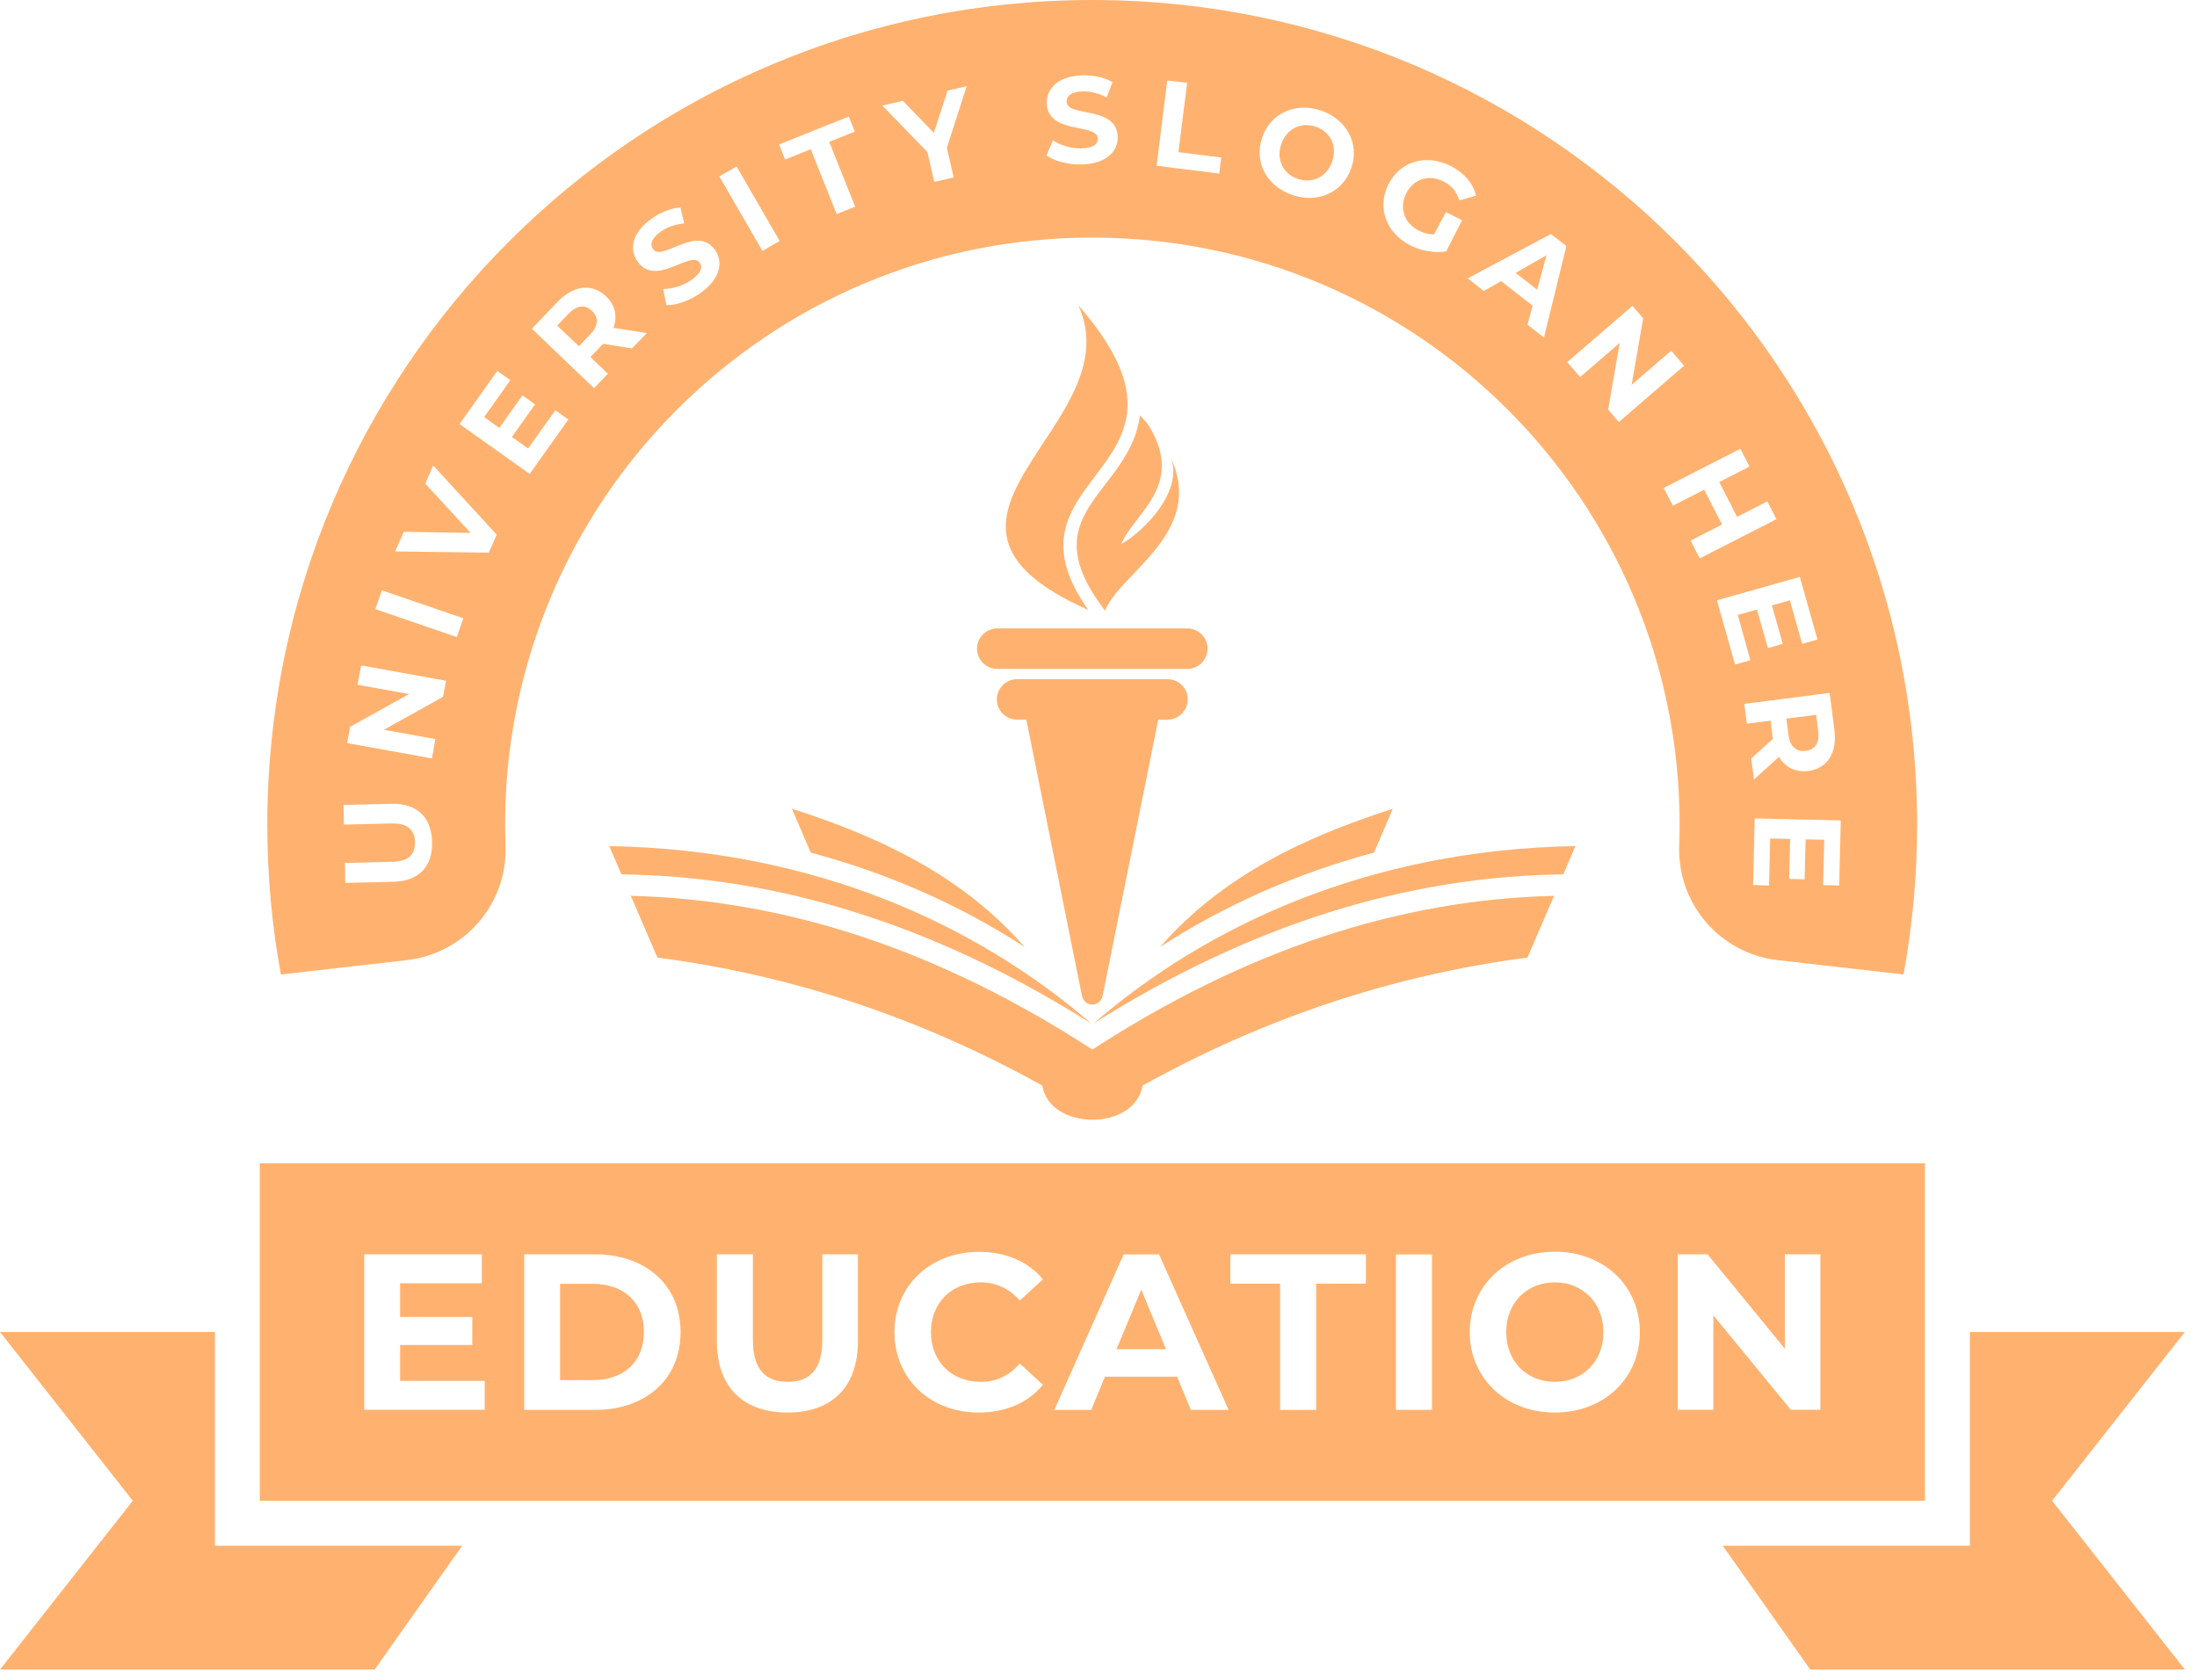
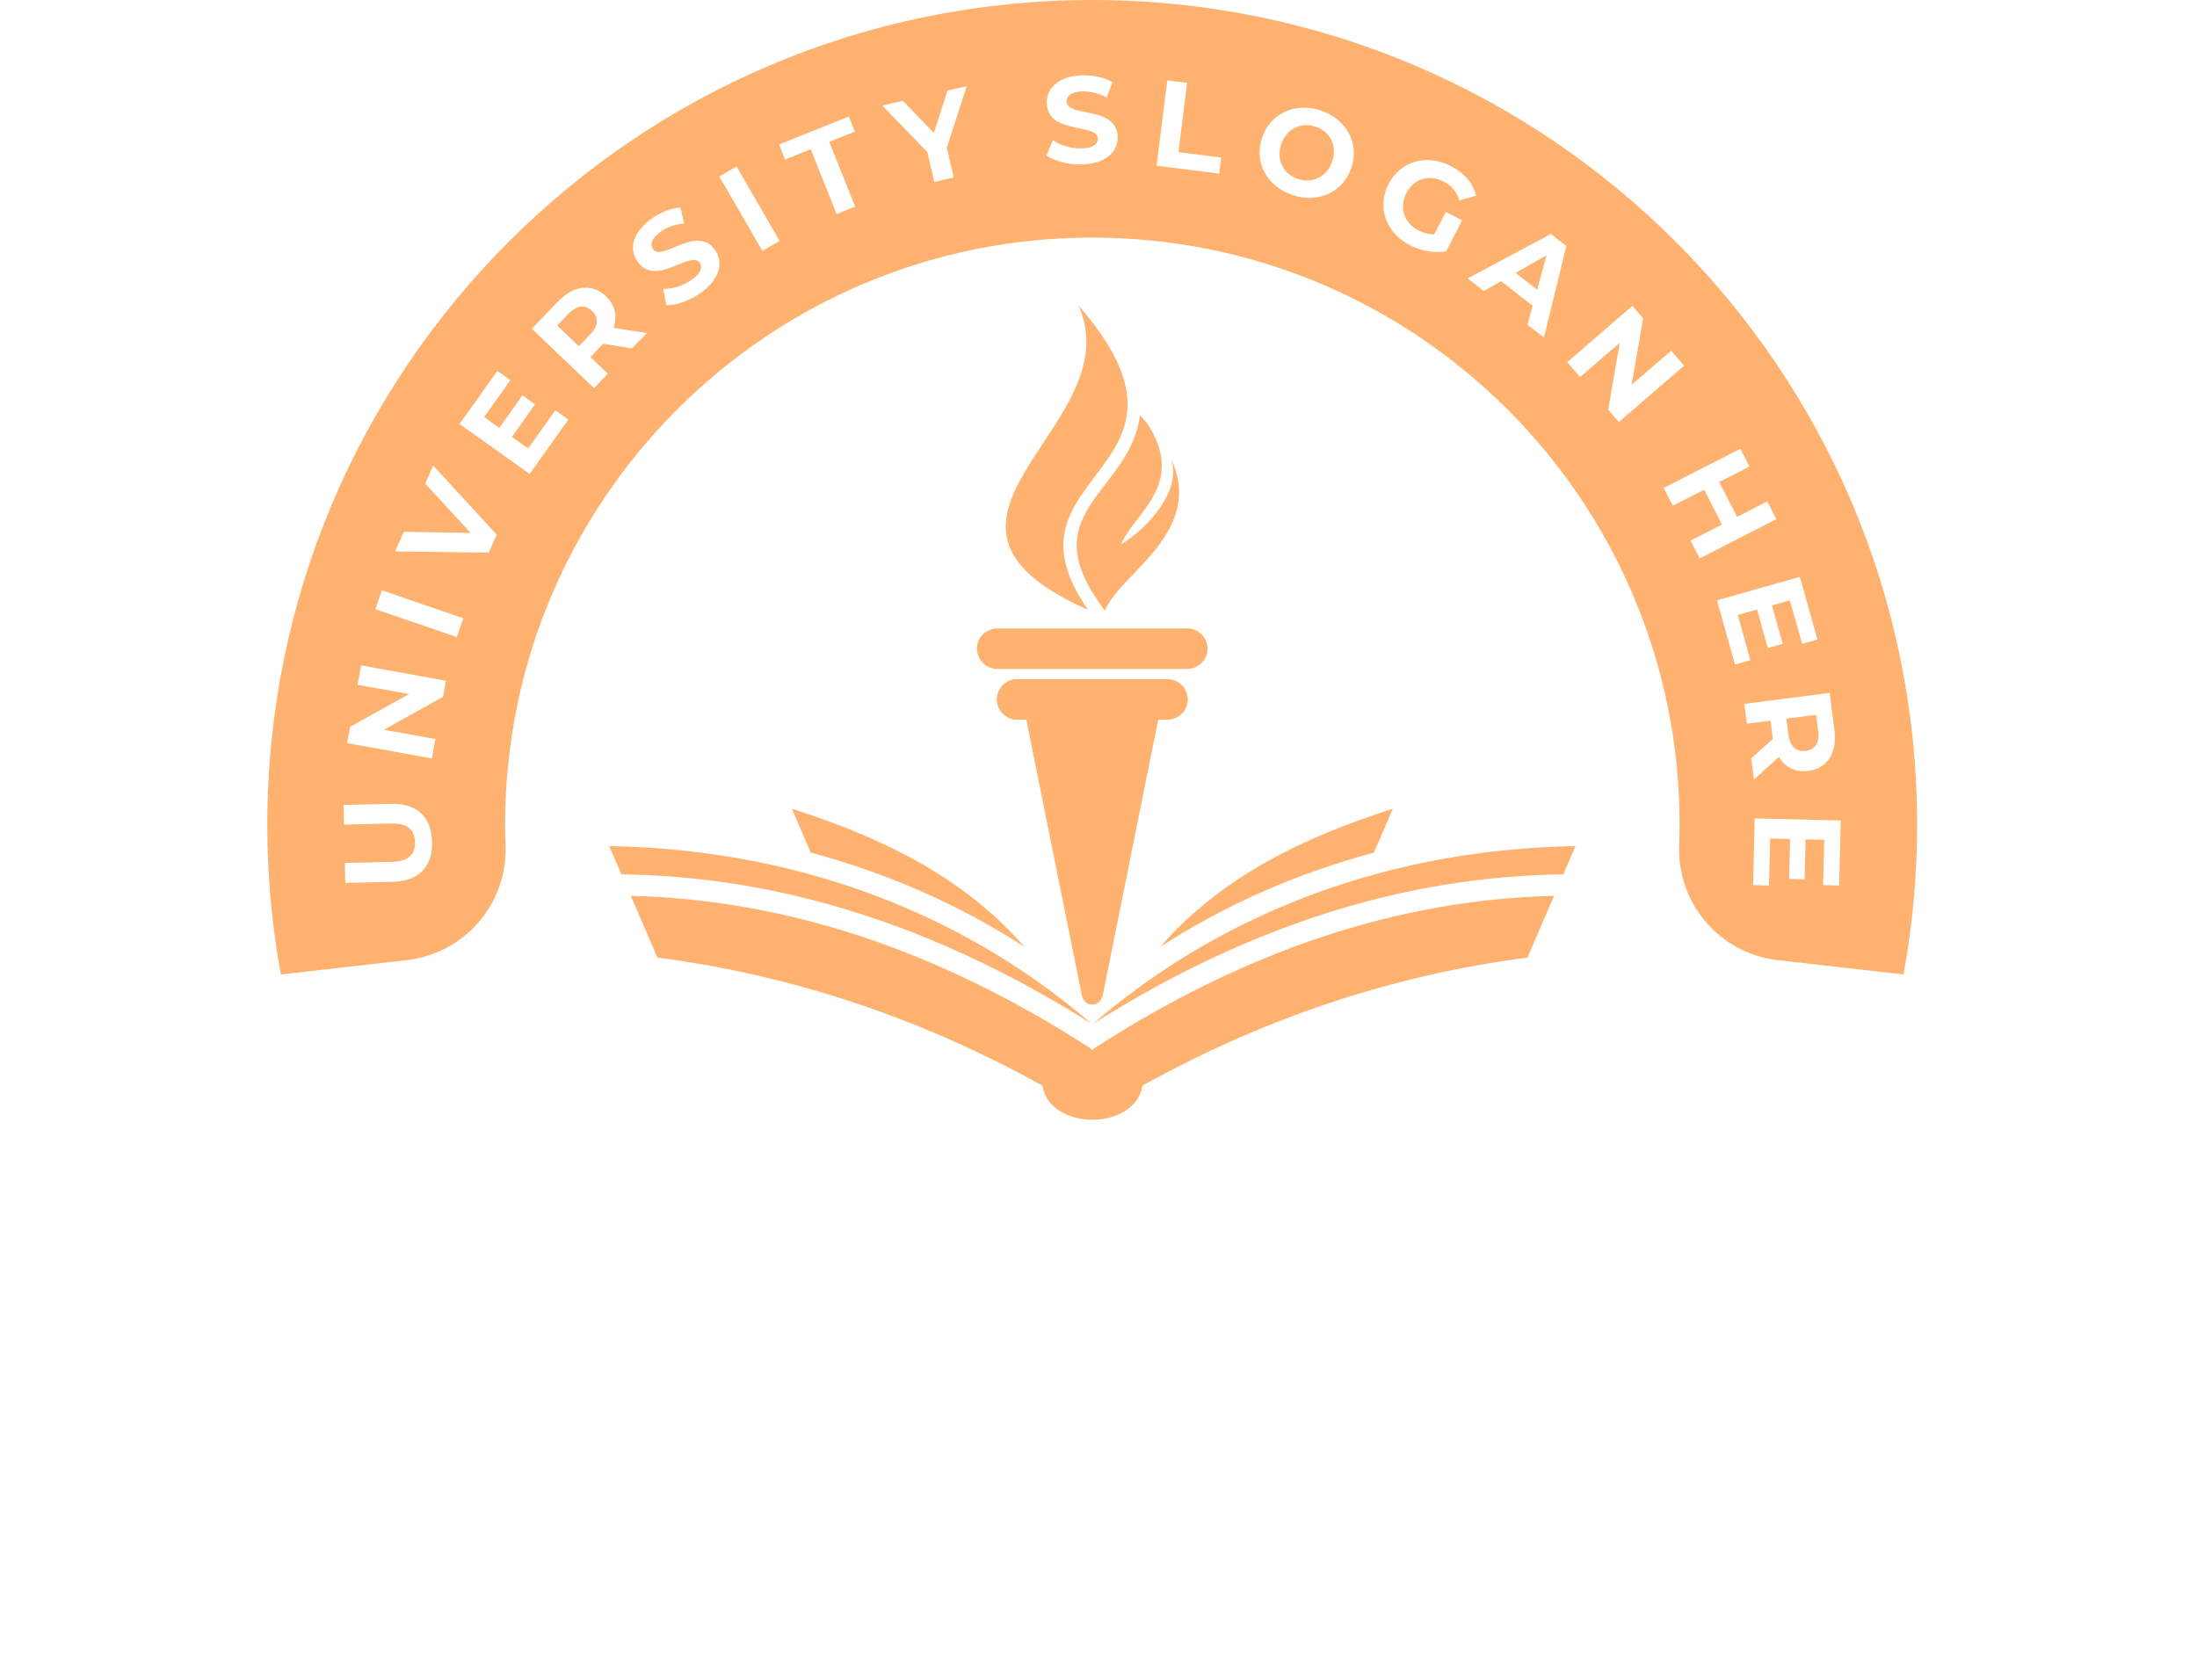
<svg xmlns="http://www.w3.org/2000/svg" width="102px" height="78px" viewBox="0 0 102 78" fill="none" transform="rotate(0) scale(1, 1)">
-   <path fill-rule="evenodd" clip-rule="evenodd" d="M12.061 54.02H89.369V69.687H12.061V54.02ZM84.044 77.523H101.437L95.272 69.687L101.437 61.85H91.457V71.775H79.981L84.044 77.523ZM82.868 58.243V62.629L79.276 58.243H77.892V65.463H79.544V61.077L83.144 65.463H84.514V58.243H82.868ZM72.184 64.166C70.895 64.166 69.928 63.226 69.928 61.856C69.928 60.486 70.895 59.546 72.184 59.546C73.474 59.546 74.441 60.486 74.441 61.856C74.447 63.226 73.474 64.166 72.184 64.166ZM72.184 65.59C74.454 65.59 76.133 64.012 76.133 61.856C76.133 59.701 74.454 58.123 72.184 58.123C69.908 58.123 68.236 59.714 68.236 61.856C68.236 63.999 69.908 65.59 72.184 65.59ZM64.811 65.469H66.483V58.25H64.811V65.469ZM59.432 65.469H61.104V59.607H63.414V58.243H57.121V59.607H59.432V65.469ZM51.836 62.649L52.985 59.882L54.133 62.649H51.836ZM55.288 65.469H57.041L53.811 58.25H52.166L48.949 65.469H50.661L51.299 63.925H54.65L55.288 65.469ZM45.437 65.59C46.692 65.59 47.74 65.134 48.418 64.301L47.344 63.314C46.86 63.878 46.249 64.166 45.531 64.166C44.181 64.166 43.221 63.22 43.221 61.856C43.221 60.493 44.181 59.546 45.531 59.546C46.256 59.546 46.86 59.835 47.344 60.392L48.418 59.405C47.74 58.579 46.692 58.129 45.45 58.129C43.2 58.129 41.528 59.687 41.528 61.863C41.528 64.032 43.2 65.59 45.437 65.59ZM36.559 65.59C38.614 65.59 39.829 64.415 39.829 62.286V58.243H38.177V62.226C38.177 63.596 37.586 64.166 36.566 64.166C35.551 64.166 34.954 63.602 34.954 62.226V58.243H33.282V62.286C33.288 64.415 34.511 65.59 36.559 65.59ZM26.002 64.093V59.614H27.527C28.964 59.614 29.897 60.473 29.897 61.85C29.897 63.233 28.957 64.086 27.527 64.086H26.002V64.093ZM24.337 65.469H27.614C29.978 65.469 31.596 64.046 31.596 61.856C31.596 59.667 29.978 58.243 27.614 58.243H24.337V65.469ZM18.575 64.126V62.454H21.926V61.151H18.575V59.587H22.369V58.243H16.91V65.463H22.503V64.12H18.575V64.126ZM17.393 77.523H0L6.165 69.687L0 61.85H9.979V71.775H21.456L17.393 77.523Z" fill="#ffb26f" />
  <path fill-rule="evenodd" clip-rule="evenodd" d="M82.183 38.936L83.11 38.956L83.063 40.81L83.782 40.83L83.829 38.976L84.695 38.996L84.641 41.098L85.387 41.119L85.461 38.097L81.465 38.003L81.391 41.098L82.13 41.119L82.183 38.936ZM83.829 34.867C83.399 34.92 83.103 34.672 83.03 34.114L82.936 33.369L84.319 33.194L84.413 33.94C84.487 34.497 84.265 34.813 83.829 34.867ZM81.431 36.196L82.593 35.142C82.882 35.632 83.352 35.874 83.95 35.8C84.836 35.686 85.306 34.954 85.165 33.893L84.944 32.174L80.981 32.684L81.102 33.604L82.204 33.463L82.304 34.262L82.311 34.309L81.304 35.216L81.431 36.196ZM80.679 28.554L81.572 28.305L82.076 30.092L82.768 29.897L82.264 28.111L83.097 27.876L83.668 29.897L84.379 29.696L83.56 26.788L79.712 27.876L80.552 30.857L81.263 30.656L80.679 28.554ZM82.049 23.282L80.646 24.001L79.82 22.383L81.223 21.664L80.8 20.838L77.241 22.658L77.664 23.484L79.121 22.738L79.947 24.357L78.49 25.102L78.913 25.928L82.472 24.108L82.049 23.282ZM77.59 16.285L75.75 17.87L76.287 14.781L75.79 14.203L72.762 16.815L73.359 17.507L75.2 15.922L74.662 19.018L75.159 19.596L78.188 16.983L77.59 16.285ZM70.364 12.672L71.801 11.853L71.365 13.451L70.364 12.672ZM70.915 15.076L71.681 15.674L72.722 11.423L72.003 10.866L68.141 12.927L68.887 13.511L69.693 13.055L71.157 14.196L70.915 15.076ZM66.584 10.879C66.315 10.886 66.087 10.819 65.865 10.704C65.18 10.355 64.952 9.643 65.287 8.979C65.63 8.3 66.342 8.079 67.034 8.435C67.396 8.616 67.631 8.898 67.752 9.308L68.531 9.086C68.39 8.508 67.98 8.032 67.356 7.709C66.221 7.132 65.005 7.481 64.462 8.555C63.917 9.63 64.347 10.819 65.469 11.389C65.979 11.651 66.597 11.765 67.141 11.671L67.88 10.228L67.127 9.845L66.584 10.879ZM60.251 8.307C59.573 8.079 59.237 7.407 59.485 6.689C59.734 5.97 60.405 5.654 61.084 5.883C61.762 6.111 62.098 6.783 61.849 7.501C61.601 8.22 60.929 8.535 60.251 8.307ZM59.996 9.052C61.184 9.462 62.346 8.932 62.736 7.803C63.125 6.675 62.527 5.547 61.339 5.137C60.144 4.728 58.982 5.258 58.599 6.386C58.209 7.515 58.8 8.643 59.996 9.052ZM53.697 7.696L56.604 8.059L56.698 7.313L54.711 7.065L55.114 3.848L54.194 3.734L53.697 7.696ZM50.231 7.635C51.373 7.602 51.91 7.018 51.89 6.353C51.85 4.889 49.54 5.46 49.52 4.721C49.513 4.466 49.721 4.258 50.265 4.244C50.621 4.237 51.004 4.325 51.38 4.526L51.648 3.814C51.272 3.593 50.755 3.485 50.252 3.499C49.117 3.532 48.586 4.11 48.6 4.788C48.64 6.272 50.95 5.695 50.97 6.44C50.977 6.682 50.762 6.877 50.211 6.89C49.734 6.903 49.224 6.749 48.882 6.514L48.586 7.219C48.956 7.481 49.6 7.656 50.231 7.635ZM44.879 4.002L43.993 4.204L43.355 6.171L41.918 4.681L40.964 4.902L43.053 7.058L43.375 8.448L44.275 8.24L43.959 6.863L44.879 4.002ZM38.842 9.939L39.702 9.596L38.5 6.588L39.688 6.111L39.406 5.413L36.169 6.709L36.451 7.407L37.64 6.93L38.842 9.939ZM35.397 11.651L36.196 11.188L34.195 7.729L33.396 8.193L35.397 11.651ZM32.53 13.599C33.463 12.934 33.584 12.148 33.194 11.604C32.342 10.409 30.743 12.168 30.32 11.571C30.172 11.363 30.226 11.074 30.676 10.758C30.965 10.55 31.334 10.416 31.764 10.375L31.589 9.637C31.153 9.664 30.663 9.858 30.253 10.154C29.326 10.812 29.206 11.591 29.602 12.148C30.461 13.357 32.059 11.591 32.489 12.202C32.63 12.403 32.556 12.679 32.106 12.994C31.717 13.27 31.207 13.424 30.79 13.417L30.938 14.17C31.381 14.183 32.013 13.968 32.53 13.599ZM27.486 14.438C27.802 14.74 27.795 15.123 27.399 15.533L26.875 16.077L25.868 15.116L26.392 14.572C26.788 14.163 27.171 14.129 27.486 14.438ZM30.031 15.466L28.48 15.224C28.675 14.693 28.567 14.17 28.138 13.76C27.486 13.142 26.627 13.243 25.888 14.015L24.693 15.264L27.58 18.024L28.218 17.353L27.412 16.58L27.97 15.996L28.003 15.963L29.34 16.177L30.031 15.466ZM24.518 20.825L23.766 20.287L24.84 18.776L24.256 18.36L23.182 19.871L22.477 19.367L23.692 17.655L23.088 17.225L21.335 19.69L24.592 22.006L26.385 19.482L25.781 19.052L24.518 20.825ZM19.743 22.456L21.852 24.746L18.75 24.693L18.34 25.606L22.692 25.66L23.061 24.827L20.113 21.617L19.743 22.456ZM21.207 29.581L21.51 28.709L17.729 27.412L17.427 28.285L21.207 29.581ZM16.601 31.798L18.991 32.227L16.251 33.752L16.117 34.504L20.052 35.216L20.213 34.316L17.823 33.886L20.569 32.355L20.704 31.61L16.768 30.898L16.601 31.798ZM20.059 39.09C20.032 37.956 19.367 37.297 18.185 37.324L15.949 37.378L15.969 38.291L18.172 38.238C18.931 38.218 19.253 38.54 19.267 39.104C19.28 39.661 18.971 40.004 18.212 40.017L16.01 40.071L16.03 40.998L18.266 40.944C19.455 40.917 20.093 40.225 20.059 39.09ZM23.471 39.265C23.457 38.943 23.45 38.62 23.45 38.291C23.45 23.235 35.659 11.027 50.715 11.033C65.771 11.033 77.98 23.235 77.98 38.291C77.98 38.614 77.973 38.943 77.96 39.265C77.865 41.971 79.853 44.275 82.539 44.584L88.375 45.249C88.791 42.992 89.006 40.669 89.006 38.298C89.006 17.145 71.862 0 50.708 0C29.555 0 12.41 17.145 12.41 38.298C12.41 40.675 12.625 42.999 13.041 45.249L18.877 44.584C21.577 44.275 23.564 41.971 23.471 39.265Z" fill="#ffb26f" />
  <path fill-rule="evenodd" clip-rule="evenodd" d="M29.306 40.61C37.062 40.798 44.174 43.431 50.674 47.534C45.396 42.974 37.882 39.455 28.285 39.287L28.849 40.597L29.306 40.61ZM47.565 43.968C44.704 40.697 40.924 38.884 36.767 37.555L37.64 39.59C41.152 40.53 44.496 41.98 47.565 43.968ZM72.124 40.61C64.367 40.798 57.255 43.431 50.755 47.534C56.033 42.974 63.548 39.455 73.144 39.287L72.58 40.597L72.124 40.61ZM53.864 43.968C56.725 40.697 60.506 38.884 64.663 37.555L63.79 39.59C60.278 40.53 56.94 41.98 53.864 43.968ZM29.286 41.597L30.521 44.465C36.76 45.277 42.717 47.258 48.391 50.408C48.74 52.523 52.696 52.523 53.045 50.408C58.719 47.258 64.676 45.277 70.915 44.465L72.15 41.597C64.931 41.772 57.82 44.122 50.715 48.736C43.61 44.122 36.505 41.772 29.286 41.597Z" fill="#ffb26f" />
  <path fill-rule="evenodd" clip-rule="evenodd" d="M50.712 46.647C50.96 46.647 51.141 46.465 51.195 46.223L53.774 33.417H54.204C54.721 33.417 55.144 32.994 55.144 32.477C55.144 31.96 54.721 31.537 54.204 31.537C51.873 31.537 49.55 31.537 47.22 31.537C46.703 31.537 46.279 31.96 46.279 32.477C46.279 32.994 46.703 33.417 47.22 33.417H47.649L50.228 46.223C50.282 46.472 50.463 46.647 50.712 46.647ZM46.3 29.18H55.124C55.641 29.18 56.064 29.603 56.064 30.12C56.064 30.637 55.641 31.06 55.124 31.06H46.3C45.782 31.06 45.359 30.637 45.359 30.12C45.353 29.603 45.782 29.18 46.3 29.18Z" fill="#ffb26f" />
  <path fill-rule="evenodd" clip-rule="evenodd" d="M50.521 28.319C45.975 21.858 56.827 21.939 50.065 14.176C52.61 19.77 40.979 24.101 50.521 28.319ZM52.052 25.27C52.67 23.792 55.101 22.51 53.268 19.662C53.16 19.541 53.046 19.414 52.925 19.286C52.469 22.832 48.023 23.705 51.018 27.963L51.3 28.359C51.985 26.613 55.968 24.726 54.362 21.274C54.94 22.819 53.113 24.665 52.052 25.27Z" fill="#ffb26f" />
</svg>